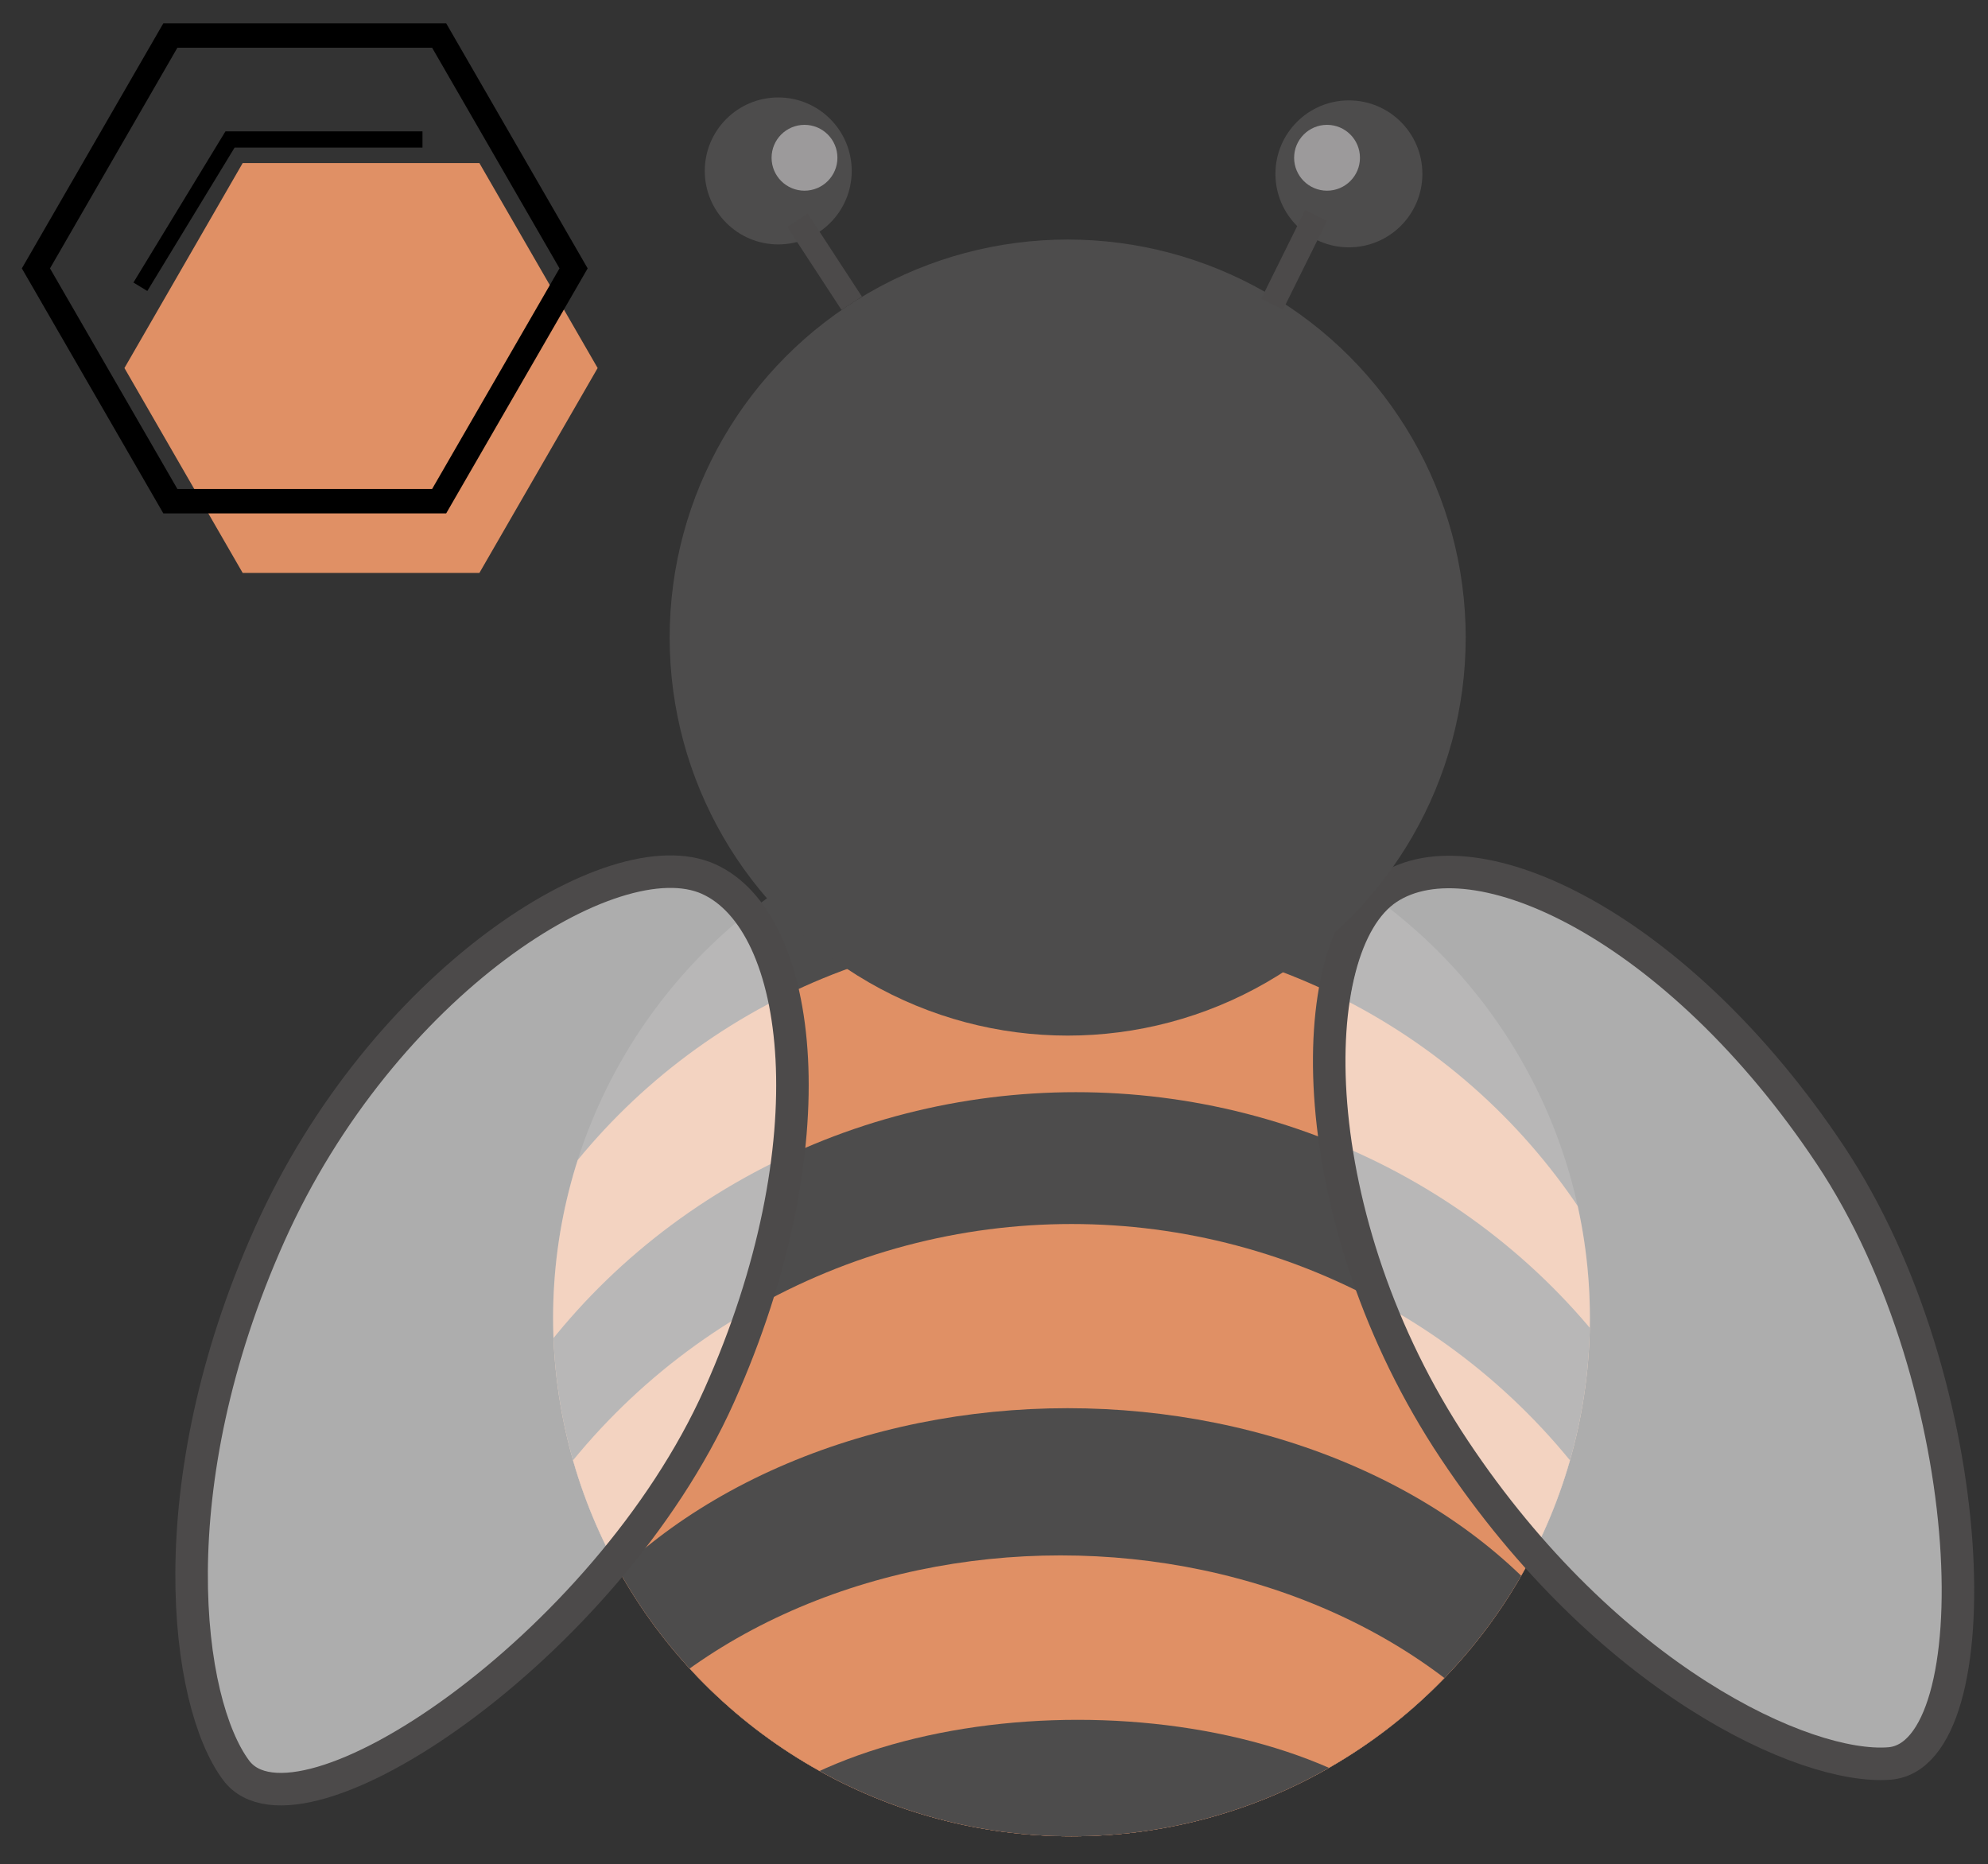
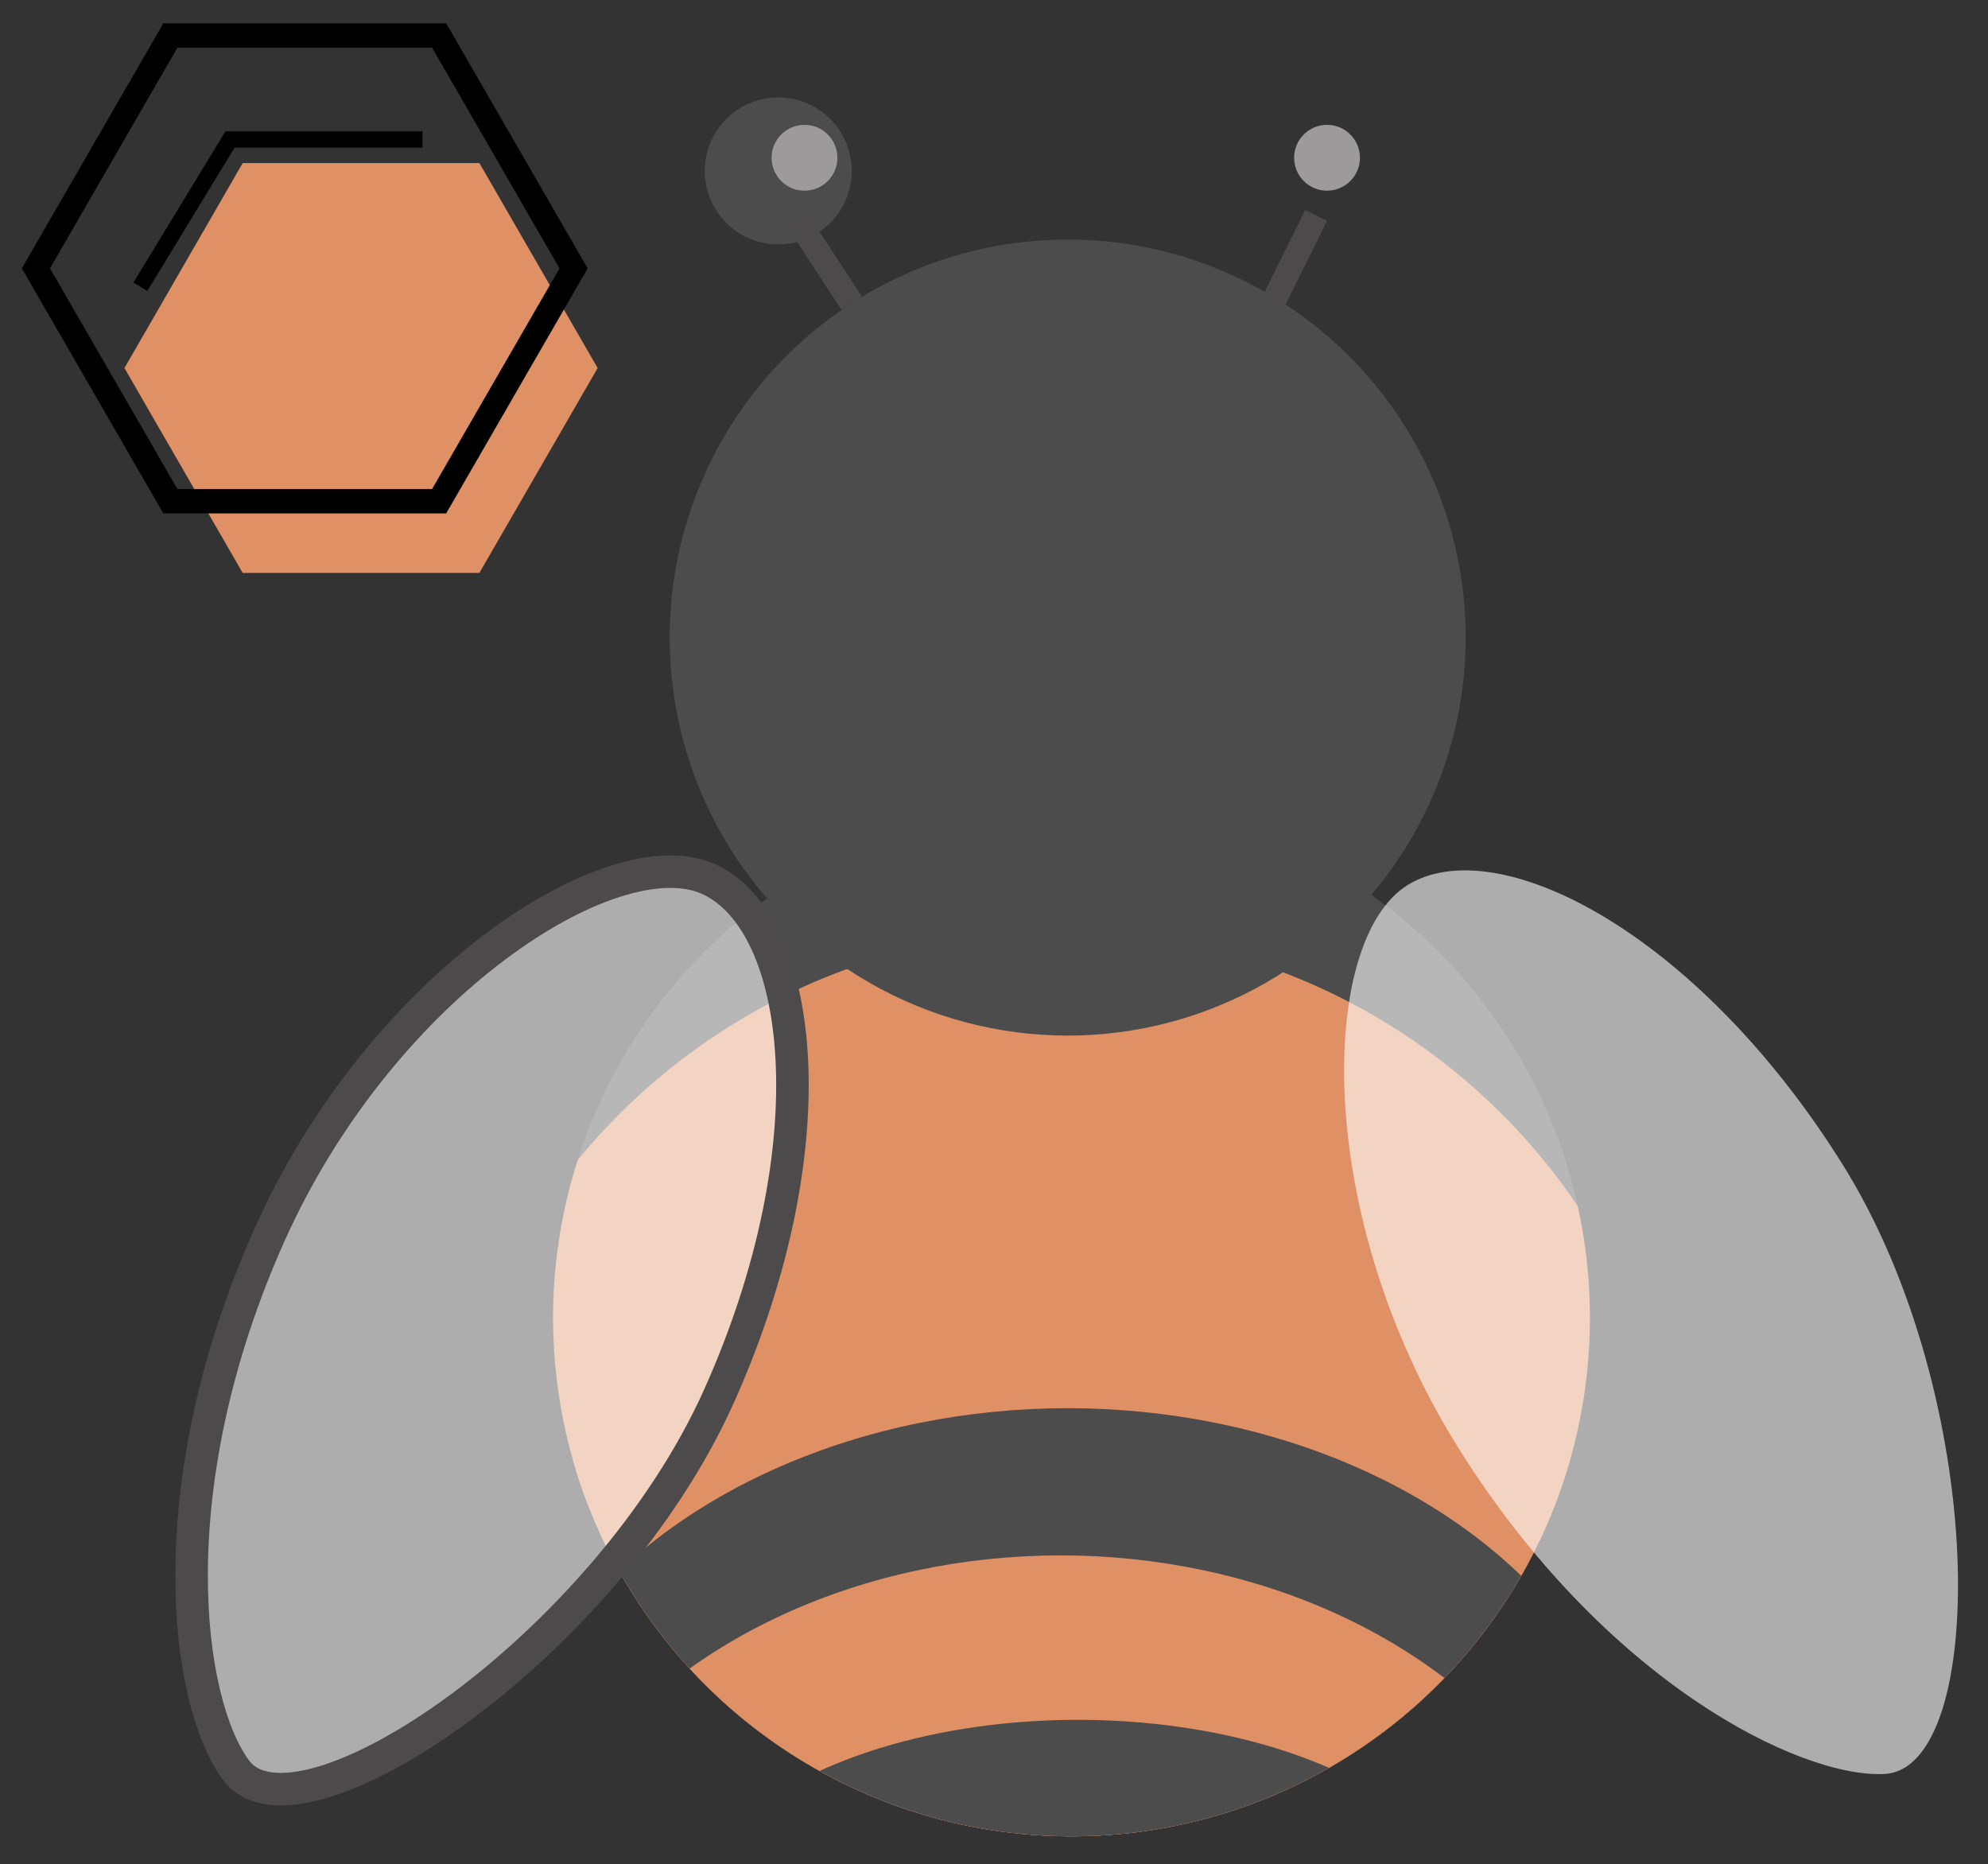
<svg xmlns="http://www.w3.org/2000/svg" xmlns:xlink="http://www.w3.org/1999/xlink" version="1.1" id="Vrstva_1" x="0px" y="0px" viewBox="0 0 244.59 229.33" style="enable-background:new 0 0 244.59 229.33;" xml:space="preserve">
  <rect x="0" y="0" width="244.59" height="229.33" fill="#333333" stroke="none" />
  <style type="text/css">
	.st0{clip-path:url(#SVGID_2_);fill:#4D4C4C;}
	.st1{clip-path:url(#SVGID_2_);fill:#E09065;}
	.st2{opacity:0.6;fill:#FFFFFF;}
	.st3{fill:none;stroke:#4C4A4A;stroke-width:4;stroke-miterlimit:10;}
	.st4{fill:#4D4C4C;}
	.st5{fill:#4D4C4C;stroke:#4C4A4A;stroke-width:3;stroke-miterlimit:10;}
	.st6{fill:#9C9A9B;}
	.st7{fill:#E09065;}
	.st8{fill:none;stroke:#000000;stroke-width:3;stroke-miterlimit:10;}
	.st9{fill:none;stroke:#000000;stroke-width:2;stroke-miterlimit:10;}
</style>
  <g>
    <defs>
      <circle id="SVGID_1_" cx="131.83" cy="162.14" r="63.78" />
    </defs>
    <clipPath id="SVGID_2_">
      <use xlink:href="#SVGID_1_" style="overflow:visible;" />
    </clipPath>
    <circle class="st0" cx="131.83" cy="162.14" r="63.78" />
    <circle class="st1" cx="130.49" cy="191.36" r="76.78" />
-     <ellipse class="st0" cx="132.37" cy="212.81" rx="81.45" ry="78.44" />
    <circle class="st1" cx="131.83" cy="229.81" r="79.22" />
    <ellipse class="st0" cx="131.35" cy="227.47" rx="71.11" ry="54.22" />
    <ellipse class="st1" cx="130.49" cy="245.58" rx="68.22" ry="54.22" />
    <ellipse class="st0" cx="132.6" cy="237.42" rx="48.56" ry="25.83" />
    <path class="st0" d="M230.71,234.36" />
  </g>
-   <path class="st2" d="M88.49,171.7c-13.86,30.98-51.77,56.38-59.44,46.1c-6.22-8.33-9.75-34.9,4.11-65.88s42.29-49.02,54-43.78  S102.35,140.72,88.49,171.7z" />
+   <path class="st2" d="M88.49,171.7c-13.86,30.98-51.77,56.38-59.44,46.1c-6.22-8.33-9.75-34.9,4.11-65.88s42.29-49.02,54-43.78  S102.35,140.72,88.49,171.7" />
  <path class="st3" d="M88.49,171.7c-13.86,30.98-51.77,56.38-59.44,46.1c-6.22-8.33-9.75-34.9,4.11-65.88s42.29-49.02,54-43.78  S102.35,140.72,88.49,171.7z" />
  <path class="st2" d="M226.67,143.21c18.01,28.76,17.99,74.39,5.18,75.04c-10.39,0.53-34.42-11.34-52.42-40.11  s-17.15-62.43-6.28-69.23C184.02,102.11,208.67,114.45,226.67,143.21z" />
-   <path class="st3" d="M225.18,142.09c18.81,28.24,20.08,73.86,7.29,74.87c-10.37,0.82-34.73-10.36-53.54-38.61  s-18.9-61.92-8.23-69.03C181.38,102.21,206.37,113.84,225.18,142.09z" />
  <circle class="st4" cx="131.36" cy="78.44" r="48.97" />
  <circle class="st4" cx="95.75" cy="21.03" r="9.04" />
  <line class="st5" x1="104.79" y1="37.31" x2="98.12" y2="27.1" />
  <circle class="st6" cx="98.98" cy="19.41" r="4.05" />
-   <circle class="st4" cx="165.96" cy="21.39" r="9.04" />
  <line class="st5" x1="156.51" y1="37.43" x2="161.92" y2="26.51" />
  <circle class="st6" cx="163.27" cy="19.41" r="4.05" />
  <polygon class="st7" points="58.98,20.06 29.86,20.06 15.31,45.28 29.86,70.49 58.98,70.49 73.53,45.28 " />
  <polygon class="st8" points="54.03,4.37 20.96,4.37 4.42,33.02 20.96,61.66 54.03,61.66 70.57,33.02 " />
  <polyline class="st9" points="17.27,35.28 28.3,17.16 51.98,17.16 " />
</svg>